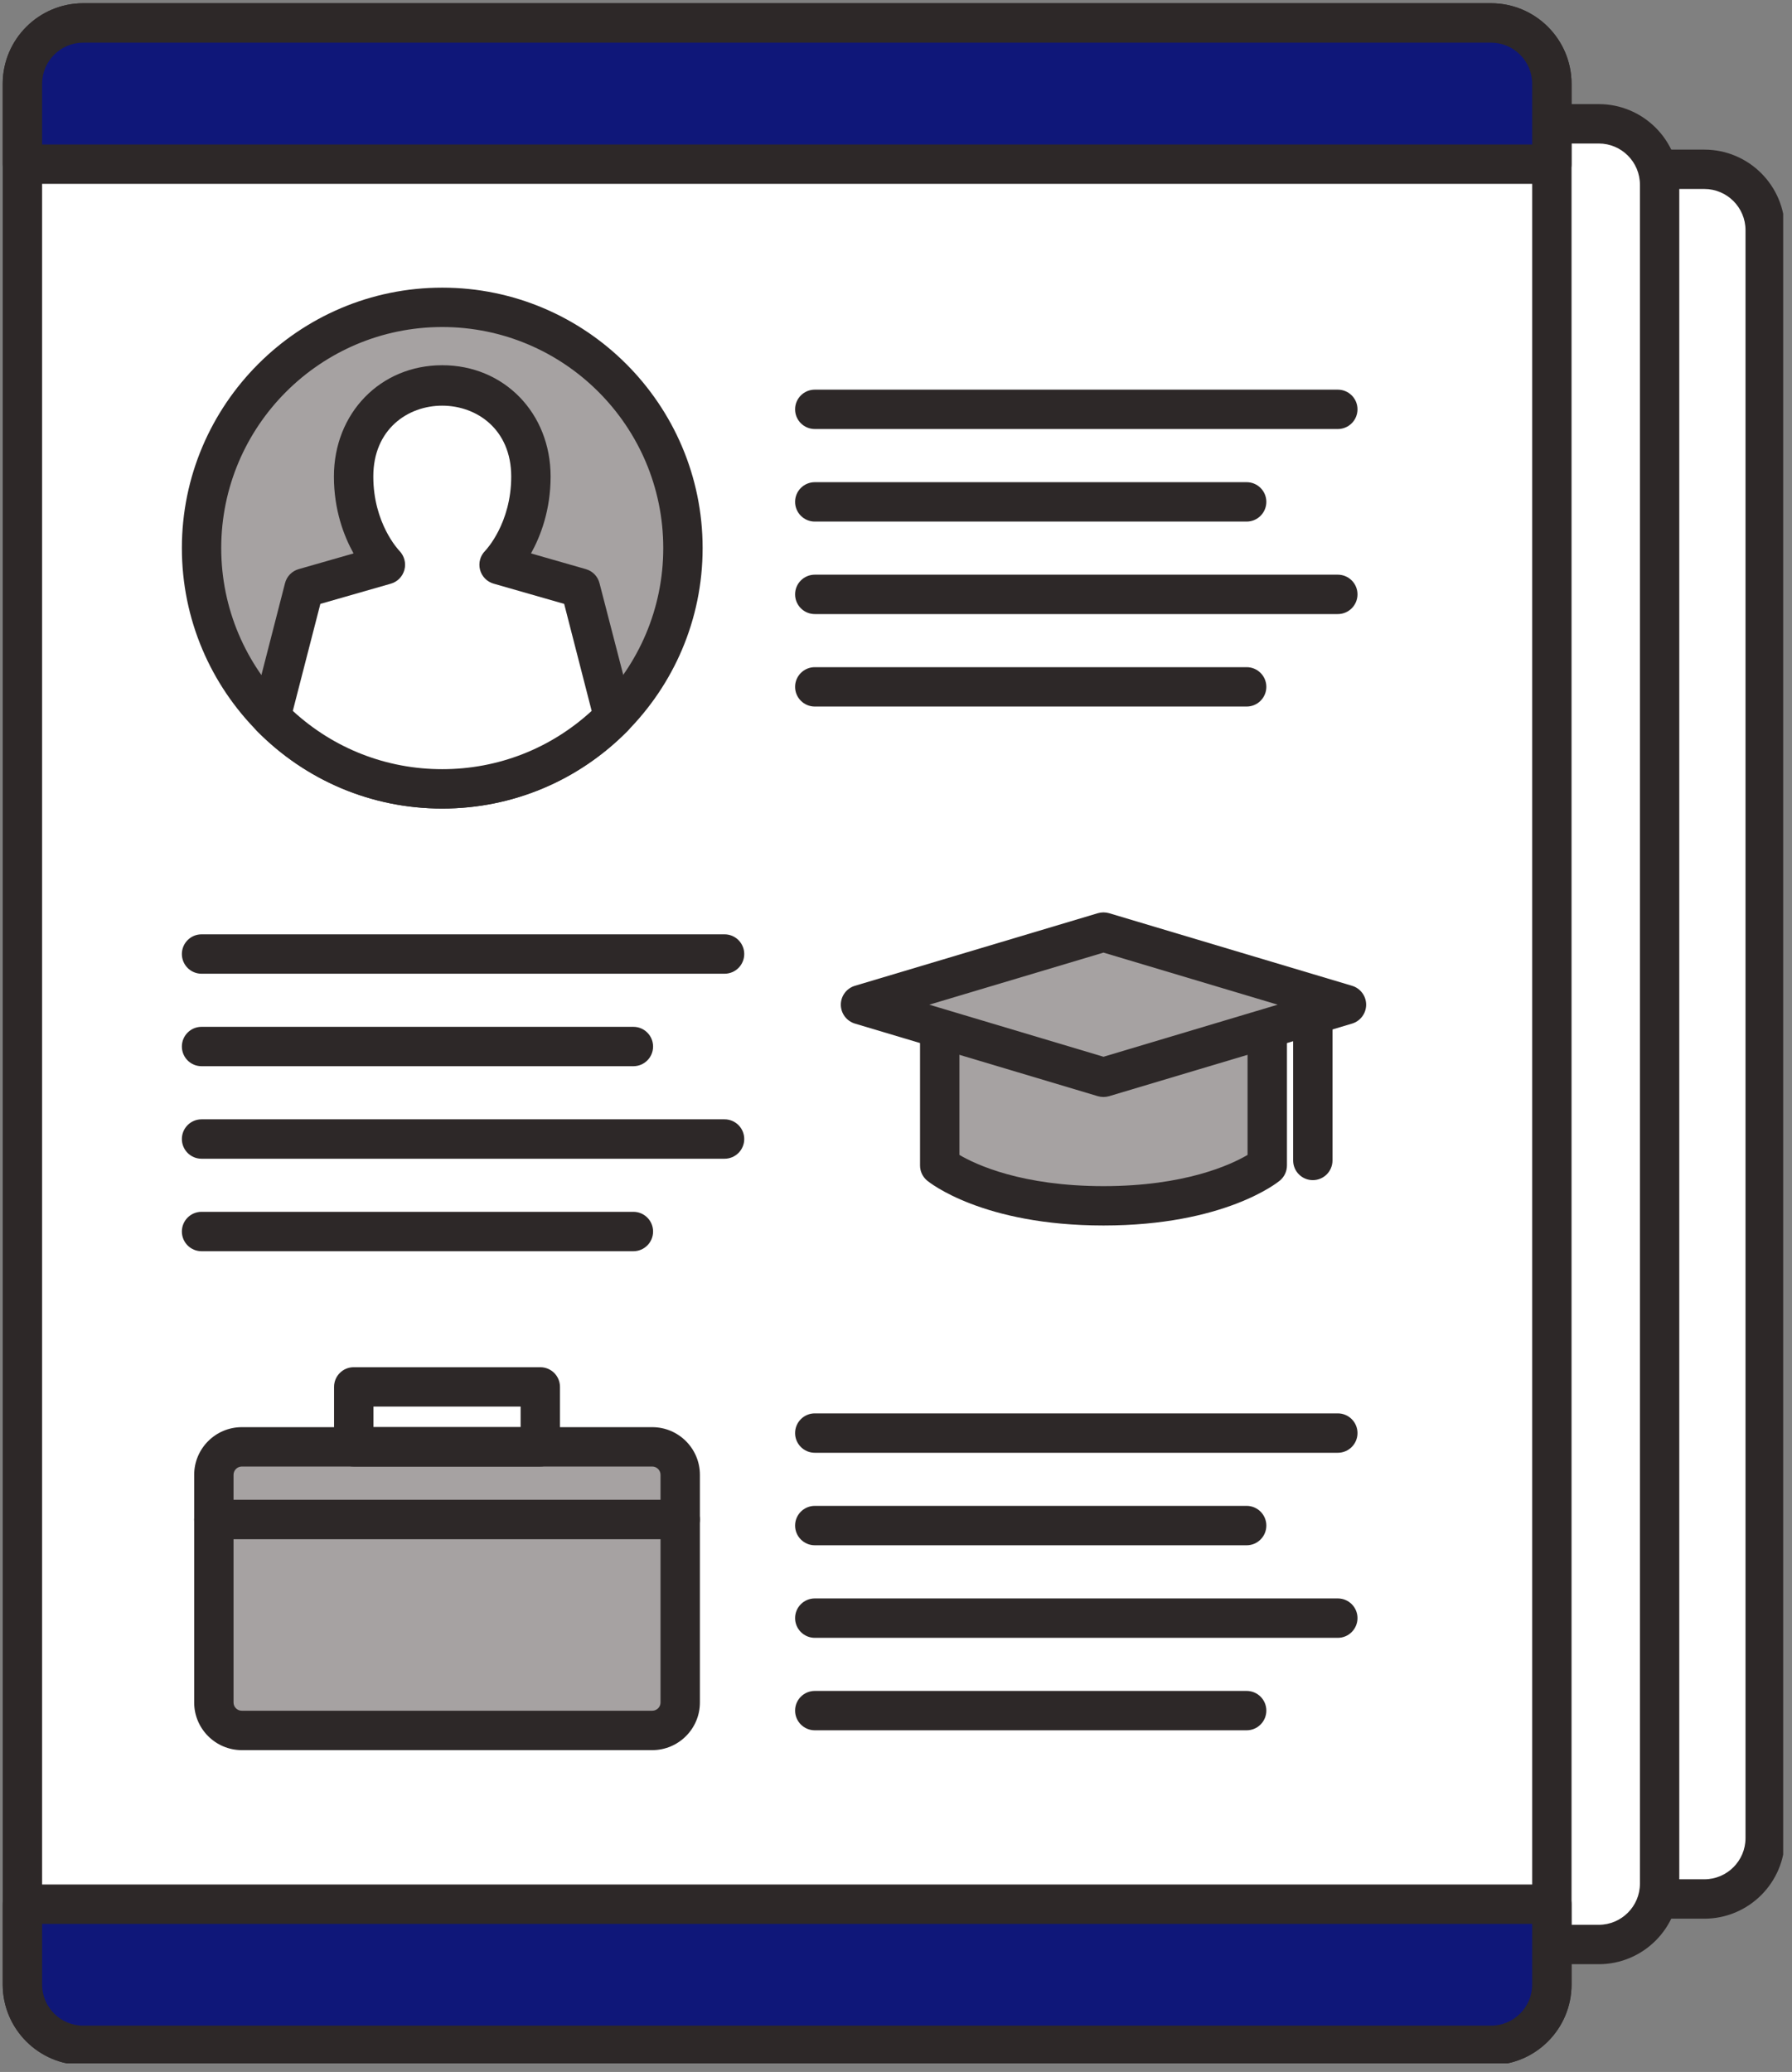
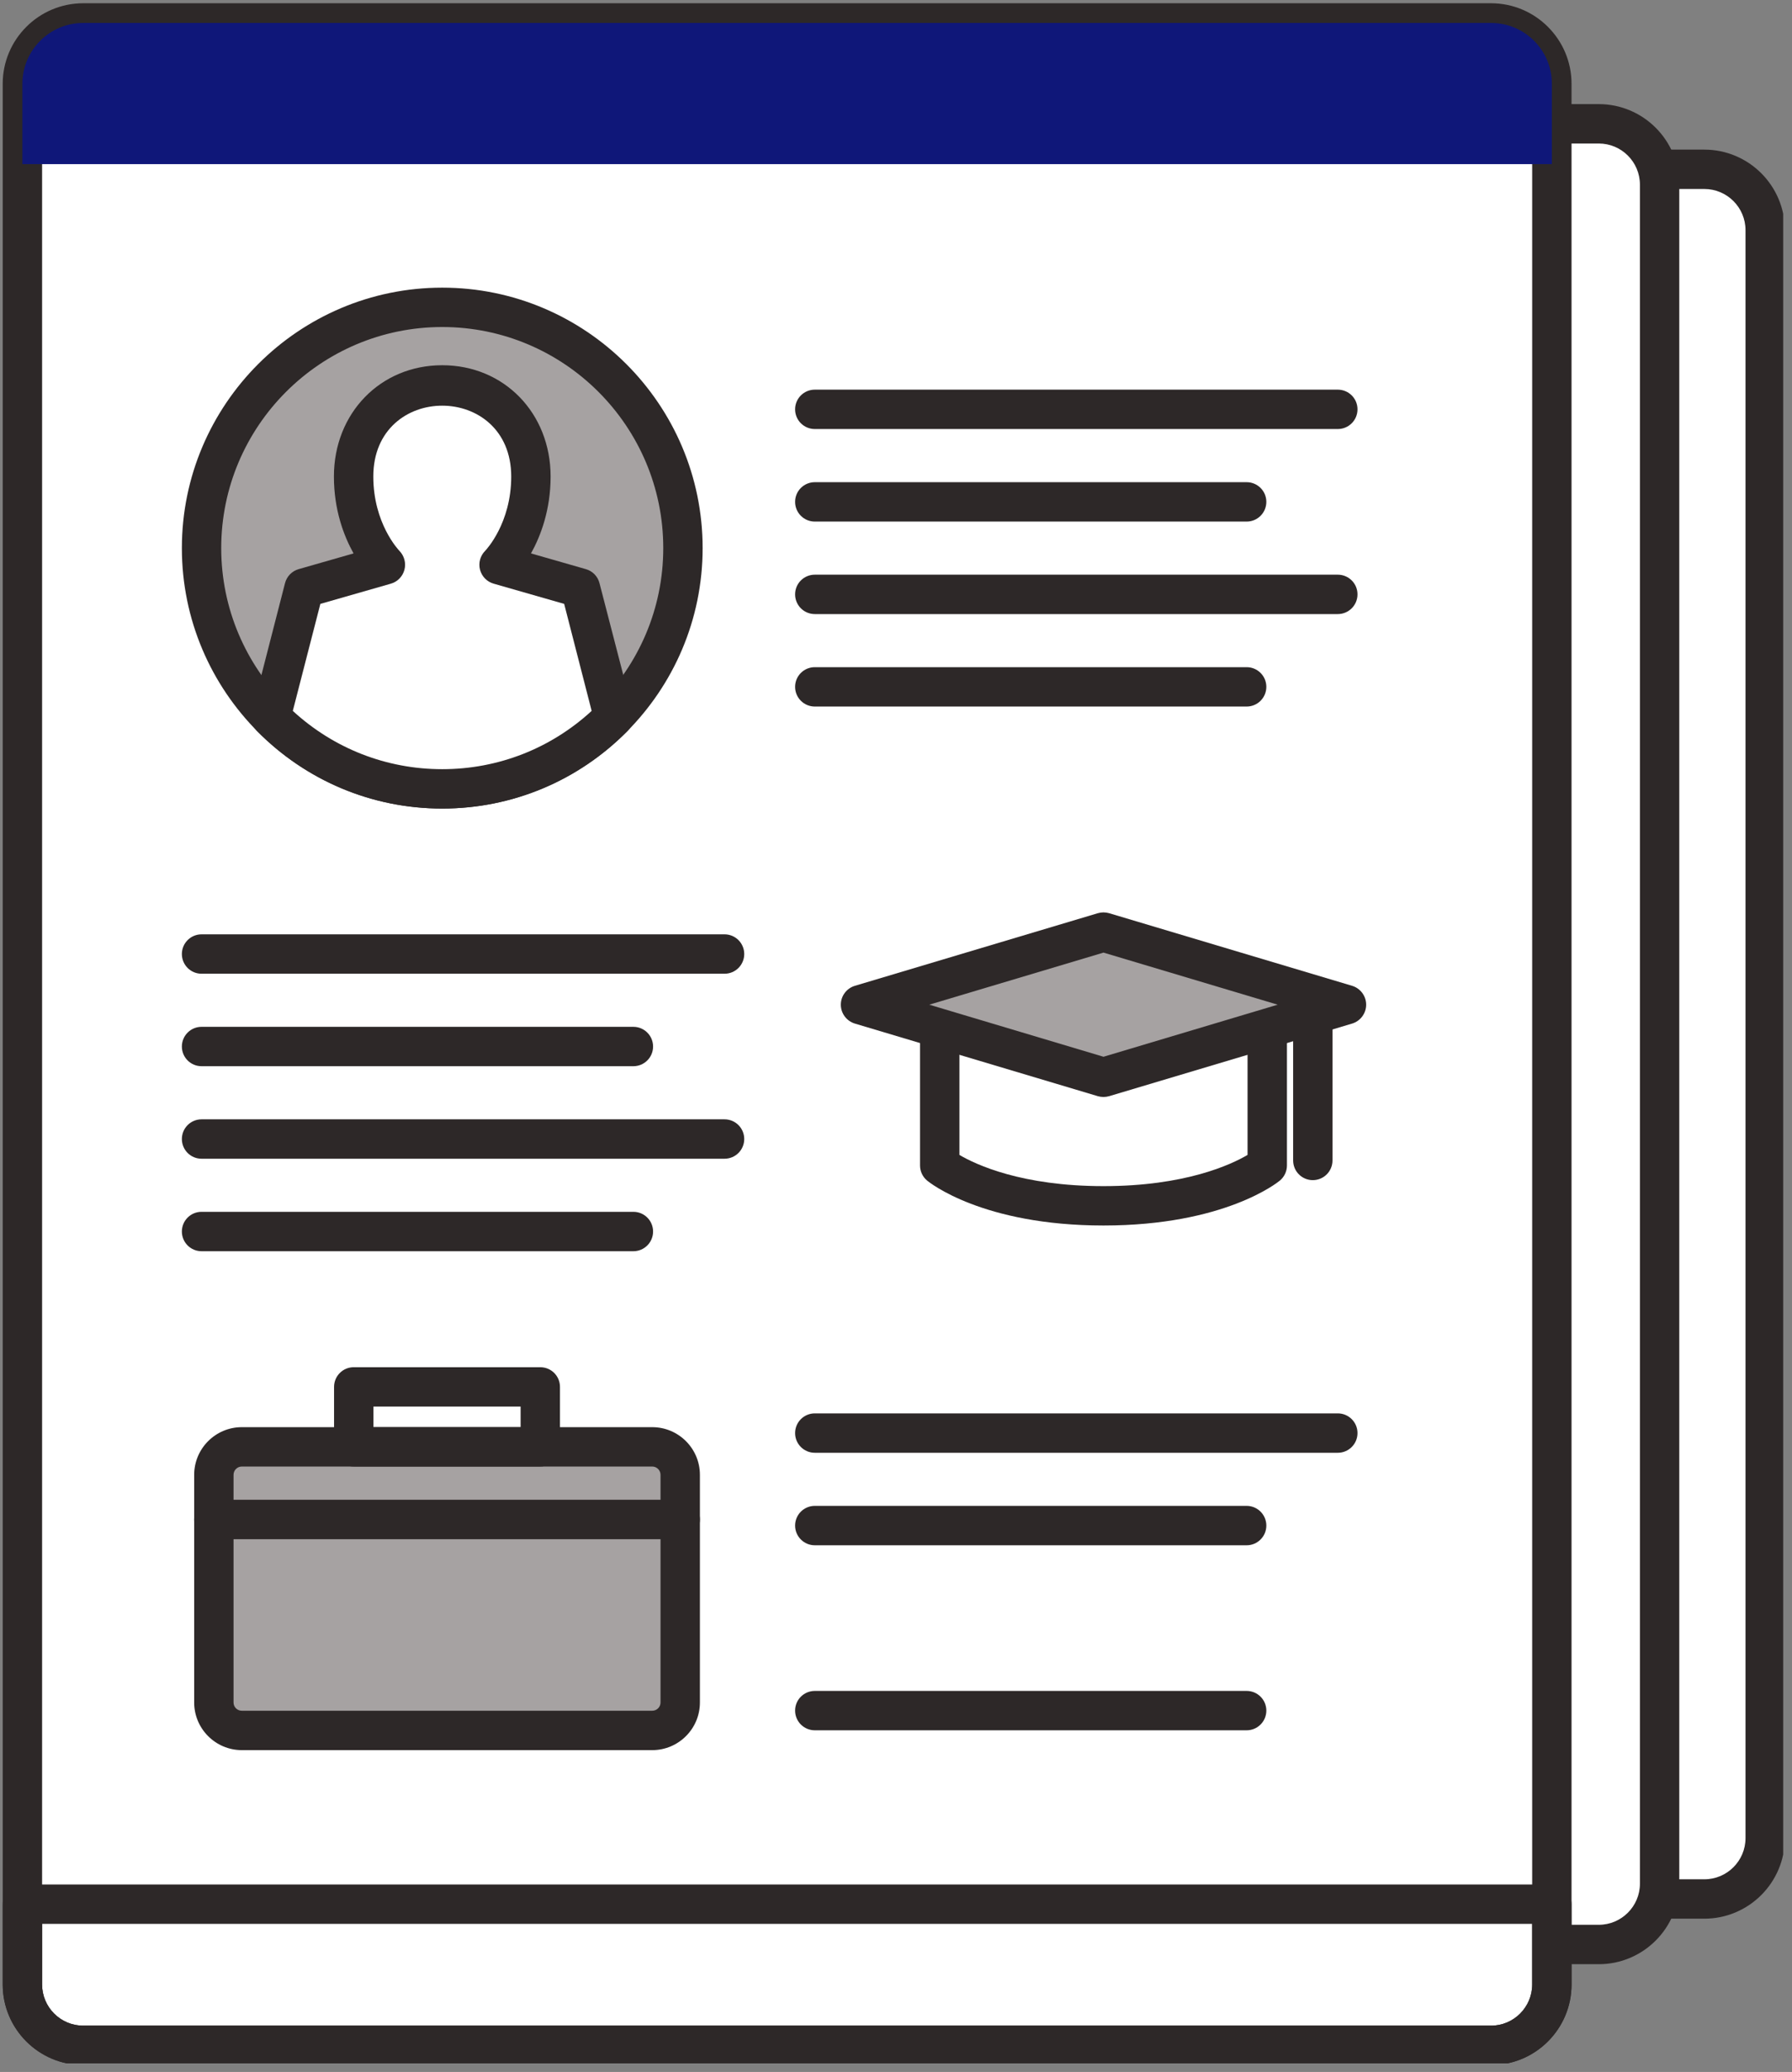
<svg xmlns="http://www.w3.org/2000/svg" width="327" zoomAndPan="magnify" viewBox="0 0 245.25 283.5" height="378" preserveAspectRatio="xMidYMid meet" version="1.0">
  <rect x="0" y="0" width="245.25" height="283.5" fill="#808080" stroke="none" />
  <defs>
    <clipPath id="a4cf1af05b">
      <path d="M 59.559 20.008 L 244.043 20.008 L 244.043 262.621 L 59.559 262.621 Z M 59.559 20.008 " clip-rule="nonzero" />
    </clipPath>
    <clipPath id="c0e2e61989">
      <path d="M 0.371 0.441 L 215.102 0.441 L 215.102 282.332 L 0.371 282.332 Z M 0.371 0.441 " clip-rule="nonzero" />
    </clipPath>
    <clipPath id="818d0671b4">
-       <path d="M 0.289 0.441 L 216 0.441 L 216 26 L 0.289 26 Z M 0.289 0.441 " clip-rule="nonzero" />
-     </clipPath>
+       </clipPath>
    <clipPath id="c274e1d081">
      <path d="M 0.371 257.727 L 215.102 257.727 L 215.102 282.332 L 0.371 282.332 Z M 0.371 257.727 " clip-rule="nonzero" />
    </clipPath>
  </defs>
  <path fill="#ffffff" d="M 233.254 259.836 L 62.562 259.836 L 62.562 23.168 L 233.254 23.168 C 237.852 23.168 241.582 26.898 241.582 31.496 L 241.582 251.512 C 241.582 256.105 237.852 259.836 233.254 259.836 " fill-opacity="1" fill-rule="nonzero" />
  <g clip-path="url(#a4cf1af05b)">
    <path fill="#2d2828" d="M 65.258 257.141 L 233.254 257.141 C 236.363 257.141 238.887 254.613 238.887 251.512 L 238.887 31.492 C 238.887 28.387 236.363 25.859 233.254 25.859 L 65.258 25.859 Z M 233.254 262.531 L 62.562 262.531 C 61.07 262.531 59.867 261.324 59.867 259.836 L 59.867 23.168 C 59.867 21.68 61.07 20.473 62.562 20.473 L 233.254 20.473 C 239.332 20.473 244.273 25.414 244.273 31.492 L 244.273 251.512 C 244.273 257.586 239.332 262.531 233.254 262.531 " fill-opacity="1" fill-rule="nonzero" />
  </g>
  <path fill="#ffffff" d="M 218.809 266.062 L 38.691 266.062 L 38.691 16.941 L 218.809 16.941 C 223.402 16.941 227.129 20.668 227.129 25.27 L 227.129 257.738 C 227.129 262.336 223.402 266.062 218.809 266.062 " fill-opacity="1" fill-rule="nonzero" />
  <path fill="#2d2828" d="M 41.387 263.367 L 218.809 263.367 C 221.91 263.367 224.438 260.84 224.438 257.738 L 224.438 25.27 C 224.438 22.16 221.91 19.637 218.809 19.637 L 41.387 19.637 Z M 218.809 268.758 L 38.691 268.758 C 37.203 268.758 36 267.551 36 266.059 L 36 16.941 C 36 15.453 37.203 14.246 38.691 14.246 L 218.809 14.246 C 224.883 14.246 229.824 19.188 229.824 25.27 L 229.824 257.738 C 229.824 263.812 224.883 268.758 218.809 268.758 " fill-opacity="1" fill-rule="nonzero" />
  <path fill="#ffffff" d="M 204.062 279.863 L 11.391 279.863 C 6.793 279.863 3.066 276.141 3.066 271.539 L 3.066 11.465 C 3.066 6.867 6.793 3.141 11.391 3.141 L 204.062 3.141 C 208.66 3.141 212.387 6.867 212.387 11.465 L 212.387 271.539 C 212.387 276.141 208.66 279.863 204.062 279.863 " fill-opacity="1" fill-rule="nonzero" />
  <g clip-path="url(#c0e2e61989)">
    <path fill="#2d2828" d="M 11.391 5.836 C 8.285 5.836 5.762 8.359 5.762 11.465 L 5.762 271.539 C 5.762 274.645 8.285 277.168 11.391 277.168 L 204.059 277.168 C 207.164 277.168 209.691 274.645 209.691 271.539 L 209.691 11.465 C 209.691 8.359 207.164 5.836 204.059 5.836 Z M 204.059 282.559 L 11.391 282.559 C 5.312 282.559 0.371 277.617 0.371 271.539 L 0.371 11.465 C 0.371 5.387 5.312 0.445 11.391 0.445 L 204.059 0.445 C 210.137 0.445 215.078 5.387 215.078 11.465 L 215.078 271.539 C 215.078 277.617 210.137 282.559 204.059 282.559 " fill-opacity="1" fill-rule="nonzero" />
  </g>
  <path fill="#2d2828" d="M 183.09 58.703 L 111.512 58.703 C 110.023 58.703 108.816 57.5 108.816 56.008 C 108.816 54.52 110.023 53.316 111.512 53.316 L 183.09 53.316 C 184.578 53.316 185.785 54.52 185.785 56.008 C 185.785 57.5 184.578 58.703 183.09 58.703 " fill-opacity="1" fill-rule="nonzero" />
  <path fill="#2d2828" d="M 170.613 71.367 L 111.512 71.367 C 110.023 71.367 108.816 70.16 108.816 68.668 C 108.816 67.18 110.023 65.977 111.512 65.977 L 170.613 65.977 C 172.102 65.977 173.309 67.18 173.309 68.668 C 173.309 70.16 172.102 71.367 170.613 71.367 " fill-opacity="1" fill-rule="nonzero" />
  <path fill="#2d2828" d="M 183.09 84.023 L 111.512 84.023 C 110.023 84.023 108.816 82.816 108.816 81.324 C 108.816 79.836 110.023 78.633 111.512 78.633 L 183.09 78.633 C 184.578 78.633 185.785 79.836 185.785 81.324 C 185.785 82.816 184.578 84.023 183.09 84.023 " fill-opacity="1" fill-rule="nonzero" />
  <path fill="#2d2828" d="M 170.613 96.676 L 111.512 96.676 C 110.023 96.676 108.816 95.469 108.816 93.98 C 108.816 92.492 110.023 91.289 111.512 91.289 L 170.613 91.289 C 172.102 91.289 173.309 92.492 173.309 93.98 C 173.309 95.469 172.102 96.676 170.613 96.676 " fill-opacity="1" fill-rule="nonzero" />
  <path fill="#2d2828" d="M 183.09 198.781 L 111.512 198.781 C 110.023 198.781 108.816 197.578 108.816 196.086 C 108.816 194.598 110.023 193.391 111.512 193.391 L 183.09 193.391 C 184.578 193.391 185.785 194.598 185.785 196.086 C 185.785 197.578 184.578 198.781 183.09 198.781 " fill-opacity="1" fill-rule="nonzero" />
  <path fill="#2d2828" d="M 170.613 211.438 L 111.512 211.438 C 110.023 211.438 108.816 210.23 108.816 208.742 C 108.816 207.254 110.023 206.047 111.512 206.047 L 170.613 206.047 C 172.102 206.047 173.309 207.254 173.309 208.742 C 173.309 210.23 172.102 211.438 170.613 211.438 " fill-opacity="1" fill-rule="nonzero" />
-   <path fill="#2d2828" d="M 183.09 224.102 L 111.512 224.102 C 110.023 224.102 108.816 222.891 108.816 221.402 C 108.816 219.914 110.023 218.711 111.512 218.711 L 183.09 218.711 C 184.578 218.711 185.785 219.914 185.785 221.402 C 185.785 222.891 184.578 224.102 183.09 224.102 " fill-opacity="1" fill-rule="nonzero" />
  <path fill="#2d2828" d="M 170.613 236.754 L 111.512 236.754 C 110.023 236.754 108.816 235.547 108.816 234.059 C 108.816 232.57 110.023 231.367 111.512 231.367 L 170.613 231.367 C 172.102 231.367 173.309 232.57 173.309 234.059 C 173.309 235.547 172.102 236.754 170.613 236.754 " fill-opacity="1" fill-rule="nonzero" />
  <path fill="#2d2828" d="M 99.16 133.234 L 27.582 133.234 C 26.094 133.234 24.891 132.027 24.891 130.539 C 24.891 129.051 26.094 127.844 27.582 127.844 L 99.16 127.844 C 100.648 127.844 101.855 129.051 101.855 130.539 C 101.855 132.027 100.648 133.234 99.16 133.234 " fill-opacity="1" fill-rule="nonzero" />
  <path fill="#2d2828" d="M 86.684 145.887 L 27.582 145.887 C 26.094 145.887 24.891 144.684 24.891 143.195 C 24.891 141.707 26.094 140.5 27.582 140.5 L 86.684 140.5 C 88.172 140.5 89.379 141.707 89.379 143.195 C 89.379 144.684 88.172 145.887 86.684 145.887 " fill-opacity="1" fill-rule="nonzero" />
  <path fill="#2d2828" d="M 99.16 158.547 L 27.582 158.547 C 26.094 158.547 24.891 157.34 24.891 155.852 C 24.891 154.363 26.094 153.156 27.582 153.156 L 99.16 153.156 C 100.648 153.156 101.855 154.363 101.855 155.852 C 101.855 157.34 100.648 158.547 99.16 158.547 " fill-opacity="1" fill-rule="nonzero" />
  <path fill="#2d2828" d="M 86.684 171.203 L 27.582 171.203 C 26.094 171.203 24.891 169.996 24.891 168.508 C 24.891 167.016 26.094 165.812 27.582 165.812 L 86.684 165.812 C 88.172 165.812 89.379 167.016 89.379 168.508 C 89.379 169.996 88.172 171.203 86.684 171.203 " fill-opacity="1" fill-rule="nonzero" />
  <path fill="#0f1779" d="M 212.387 22.461 L 3.066 22.461 L 3.066 11.465 C 3.066 6.867 6.793 3.141 11.391 3.141 L 204.062 3.141 C 208.66 3.141 212.387 6.867 212.387 11.465 L 212.387 22.461 " fill-opacity="1" fill-rule="nonzero" />
  <g clip-path="url(#818d0671b4)">
    <path fill="#2d2828" d="M 5.762 19.77 L 209.691 19.77 L 209.691 11.465 C 209.691 8.359 207.164 5.836 204.059 5.836 L 11.391 5.836 C 8.285 5.836 5.762 8.359 5.762 11.465 Z M 212.387 25.156 L 3.066 25.156 C 1.578 25.156 0.371 23.949 0.371 22.465 L 0.371 11.465 C 0.371 5.387 5.312 0.445 11.391 0.445 L 204.059 0.445 C 210.137 0.445 215.078 5.387 215.078 11.465 L 215.078 22.465 C 215.078 23.949 213.875 25.156 212.387 25.156 " fill-opacity="1" fill-rule="nonzero" />
  </g>
-   <path fill="#0f1779" d="M 204.062 279.863 L 11.391 279.863 C 6.793 279.863 3.066 276.141 3.066 271.539 L 3.066 260.543 L 212.387 260.543 L 212.387 271.539 C 212.387 276.141 208.66 279.863 204.062 279.863 " fill-opacity="1" fill-rule="nonzero" />
  <g clip-path="url(#c274e1d081)">
    <path fill="#2d2828" d="M 5.762 263.242 L 5.762 271.539 C 5.762 274.645 8.285 277.168 11.391 277.168 L 204.059 277.168 C 207.164 277.168 209.691 274.645 209.691 271.539 L 209.691 263.242 Z M 204.059 282.559 L 11.391 282.559 C 5.312 282.559 0.371 277.617 0.371 271.539 L 0.371 260.543 C 0.371 259.059 1.578 257.852 3.066 257.852 L 212.387 257.852 C 213.875 257.852 215.078 259.059 215.078 260.543 L 215.078 271.539 C 215.078 277.617 210.137 282.559 204.059 282.559 " fill-opacity="1" fill-rule="nonzero" />
  </g>
  <path fill="#a6a2a2" d="M 93.469 74.996 C 93.469 93.188 78.719 107.938 60.527 107.938 C 42.332 107.938 27.586 93.188 27.586 74.996 C 27.586 56.805 42.332 42.055 60.527 42.055 C 78.719 42.055 93.469 56.805 93.469 74.996 " fill-opacity="1" fill-rule="nonzero" />
  <path fill="#2d2828" d="M 60.523 44.746 C 43.848 44.746 30.277 58.32 30.277 74.996 C 30.277 91.672 43.848 105.246 60.523 105.246 C 77.203 105.246 90.773 91.672 90.773 74.996 C 90.773 58.32 77.203 44.746 60.523 44.746 Z M 60.523 110.633 C 40.875 110.633 24.891 94.645 24.891 74.996 C 24.891 55.348 40.875 39.359 60.523 39.359 C 80.176 39.359 96.16 55.348 96.16 74.996 C 96.16 94.645 80.176 110.633 60.523 110.633 " fill-opacity="1" fill-rule="nonzero" />
  <path fill="#ffffff" d="M 83.77 97.324 L 79.438 80.465 L 68.301 77.273 C 68.301 77.273 72.66 72.895 72.66 65.199 C 72.66 57.504 67.02 52.668 60.527 52.668 C 54.035 52.668 48.395 57.504 48.395 65.199 C 48.395 72.895 52.75 77.273 52.75 77.273 L 41.617 80.465 L 37.281 97.324 L 37.055 98.094 C 43.027 104.164 51.332 107.938 60.527 107.938 C 69.723 107.938 78.031 104.164 84.004 98.086 L 83.77 97.324 " fill-opacity="1" fill-rule="nonzero" />
  <path fill="#2d2828" d="M 40.074 97.27 C 45.676 102.422 52.879 105.246 60.523 105.246 C 68.172 105.246 75.371 102.422 80.973 97.27 L 77.211 82.629 L 67.562 79.863 C 66.645 79.602 65.934 78.875 65.695 77.953 C 65.457 77.031 65.719 76.047 66.395 75.375 C 66.523 75.238 69.965 71.602 69.965 65.203 C 69.961 52.285 51.086 52.266 51.09 65.203 C 51.09 71.602 54.531 75.238 54.68 75.391 C 55.332 76.07 55.594 77.055 55.348 77.965 C 55.105 78.879 54.402 79.605 53.496 79.863 L 43.844 82.629 Z M 60.523 110.633 C 50.91 110.633 41.891 106.848 35.129 99.98 C 34.441 99.281 34.188 98.254 34.473 97.312 L 34.703 96.543 L 39.008 79.789 C 39.246 78.867 39.957 78.137 40.875 77.875 L 48.387 75.723 C 47.059 73.34 45.699 69.777 45.699 65.203 C 45.699 56.52 52.074 49.973 60.523 49.973 C 68.984 49.973 75.355 56.52 75.355 65.203 C 75.355 69.777 73.996 73.34 72.672 75.723 L 80.18 77.875 C 81.102 78.137 81.812 78.867 82.047 79.797 L 86.578 97.285 C 86.875 98.234 86.621 99.27 85.926 99.977 C 79.164 106.848 70.141 110.633 60.523 110.633 " fill-opacity="1" fill-rule="nonzero" />
  <path fill="#2d2828" d="M 179.668 161.477 C 178.18 161.477 176.977 160.273 176.977 158.781 L 176.977 139.629 C 176.977 138.137 178.18 136.934 179.668 136.934 C 181.16 136.934 182.363 138.137 182.363 139.629 L 182.363 158.781 C 182.363 160.273 181.16 161.477 179.668 161.477 " fill-opacity="1" fill-rule="nonzero" />
-   <path fill="#a6a2a2" d="M 173.438 159.473 C 173.438 159.473 166.77 164.992 151.023 164.992 C 135.273 164.992 128.609 159.473 128.609 159.473 L 128.609 137.469 L 173.438 137.469 L 173.438 159.473 " fill-opacity="1" fill-rule="nonzero" />
  <path fill="#2d2828" d="M 173.434 159.473 L 173.488 159.473 Z M 131.305 158.027 C 133.562 159.355 139.84 162.297 151.023 162.297 C 162.188 162.297 168.461 159.367 170.738 158.027 L 170.738 140.164 L 131.305 140.164 Z M 151.023 167.684 C 134.492 167.684 127.195 161.797 126.891 161.543 C 126.273 161.035 125.914 160.273 125.914 159.473 L 125.914 137.469 C 125.914 135.98 127.121 134.773 128.609 134.773 L 173.434 134.773 C 174.922 134.773 176.129 135.98 176.129 137.469 L 176.129 159.473 C 176.129 160.273 175.77 161.035 175.152 161.543 C 174.852 161.797 167.551 167.684 151.023 167.684 " fill-opacity="1" fill-rule="nonzero" />
  <path fill="#a6a2a2" d="M 151.023 127.531 L 117.77 137.469 L 151.023 147.41 L 184.273 137.469 L 151.023 127.531 " fill-opacity="1" fill-rule="nonzero" />
  <path fill="#2d2828" d="M 127.18 137.469 L 151.023 144.594 L 174.863 137.469 L 151.023 130.344 Z M 151.023 150.098 C 150.762 150.098 150.5 150.062 150.246 149.988 L 116.996 140.055 C 115.859 139.711 115.074 138.66 115.074 137.469 C 115.074 136.281 115.859 135.23 116.996 134.887 L 150.246 124.953 C 150.754 124.805 151.289 124.805 151.797 124.953 L 185.047 134.887 C 186.184 135.23 186.969 136.281 186.969 137.469 C 186.969 138.66 186.184 139.711 185.047 140.055 L 151.797 149.988 C 151.543 150.062 151.281 150.098 151.023 150.098 " fill-opacity="1" fill-rule="nonzero" />
  <path fill="#a6a2a2" d="M 89.266 236.777 L 33.094 236.777 C 30.98 236.777 29.266 235.062 29.266 232.949 L 29.266 201.801 C 29.266 199.688 30.98 197.973 33.094 197.973 L 89.266 197.973 C 91.379 197.973 93.094 199.688 93.094 201.801 L 93.094 232.949 C 93.094 235.062 91.379 236.777 89.266 236.777 " fill-opacity="1" fill-rule="nonzero" />
  <path fill="#2d2828" d="M 33.094 200.664 C 32.469 200.664 31.961 201.176 31.961 201.801 L 31.961 232.949 C 31.961 233.574 32.469 234.078 33.094 234.078 L 89.262 234.078 C 89.891 234.078 90.398 233.574 90.398 232.949 L 90.398 201.801 C 90.398 201.176 89.891 200.664 89.262 200.664 Z M 89.262 239.469 L 33.094 239.469 C 29.5 239.469 26.574 236.543 26.574 232.949 L 26.574 201.801 C 26.574 198.203 29.5 195.277 33.094 195.277 L 89.262 195.277 C 92.863 195.277 95.789 198.203 95.789 201.801 L 95.789 232.949 C 95.789 236.543 92.863 239.469 89.262 239.469 " fill-opacity="1" fill-rule="nonzero" />
  <path fill="#2d2828" d="M 93.094 210.605 L 29.266 210.605 C 27.777 210.605 26.574 209.402 26.574 207.91 C 26.574 206.422 27.777 205.215 29.266 205.215 L 93.094 205.215 C 94.582 205.215 95.789 206.422 95.789 207.91 C 95.789 209.402 94.582 210.605 93.094 210.605 " fill-opacity="1" fill-rule="nonzero" />
  <path fill="#2d2828" d="M 51.105 195.277 L 71.25 195.277 L 71.25 192.461 L 51.105 192.461 Z M 73.941 200.664 L 48.41 200.664 C 46.922 200.664 45.719 199.461 45.719 197.969 L 45.719 189.766 C 45.719 188.277 46.922 187.074 48.41 187.074 L 73.941 187.074 C 75.434 187.074 76.637 188.277 76.637 189.766 L 76.637 197.969 C 76.637 199.461 75.434 200.664 73.941 200.664 " fill-opacity="1" fill-rule="nonzero" />
</svg>